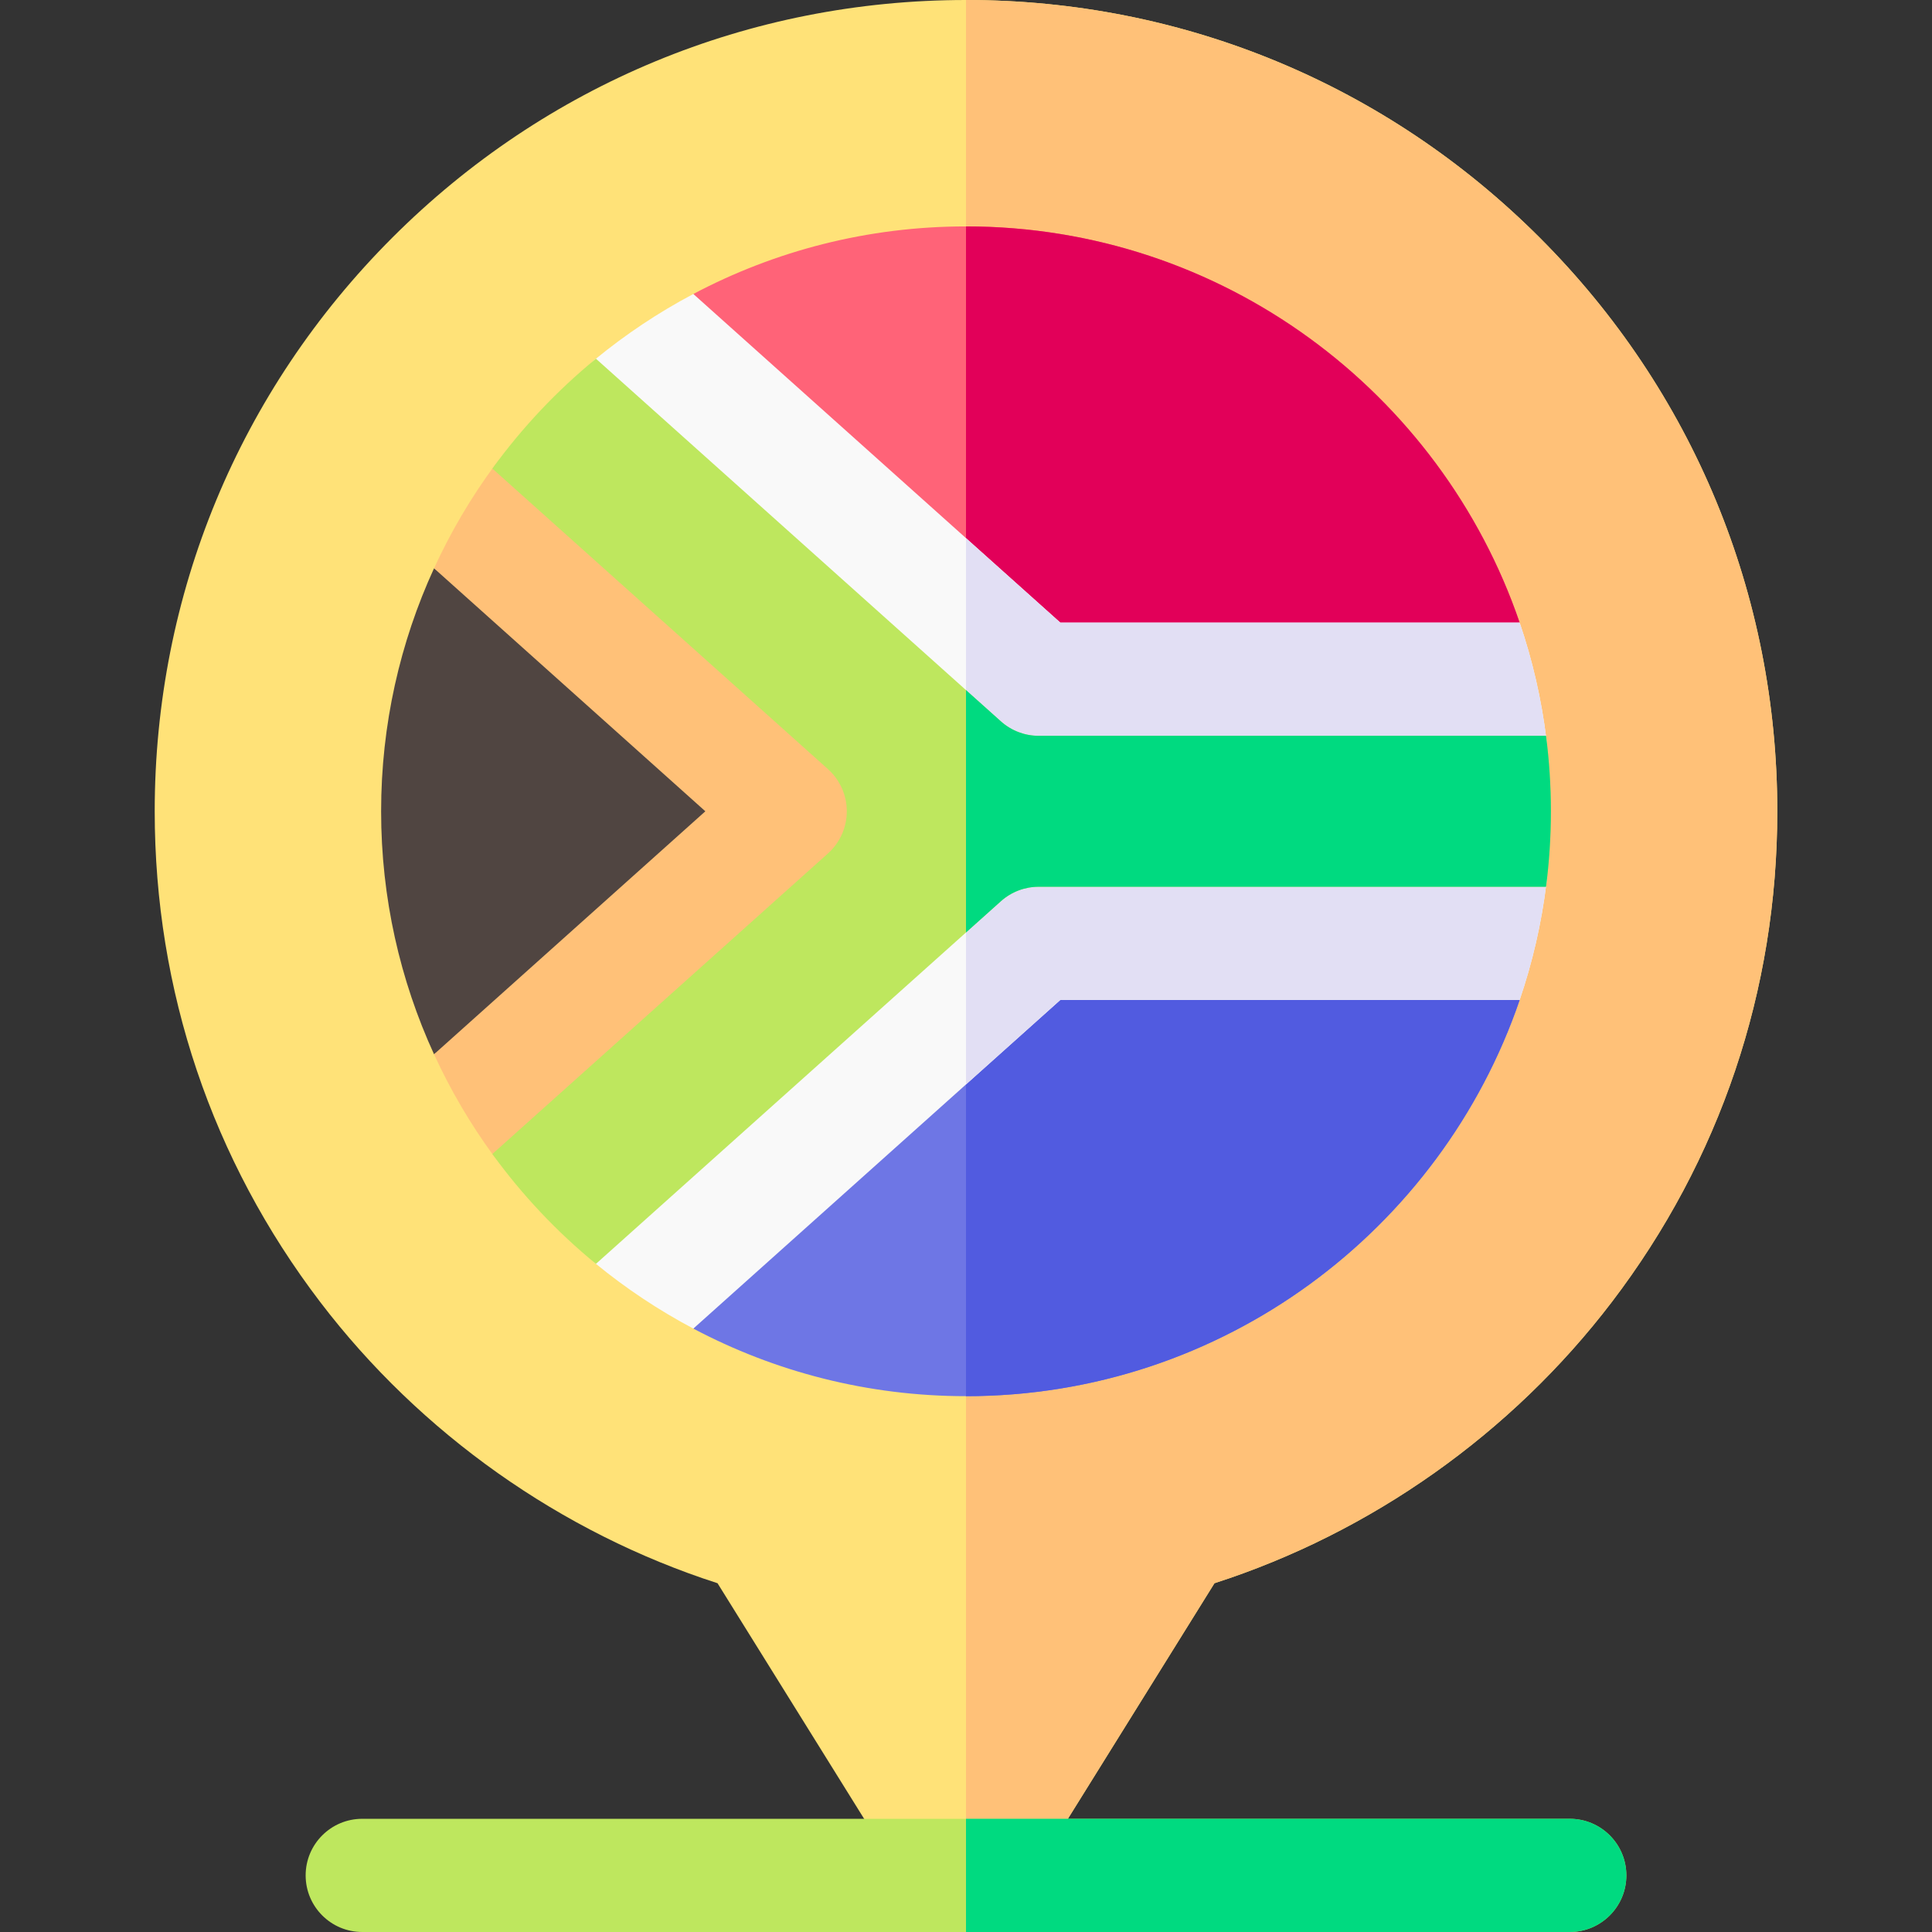
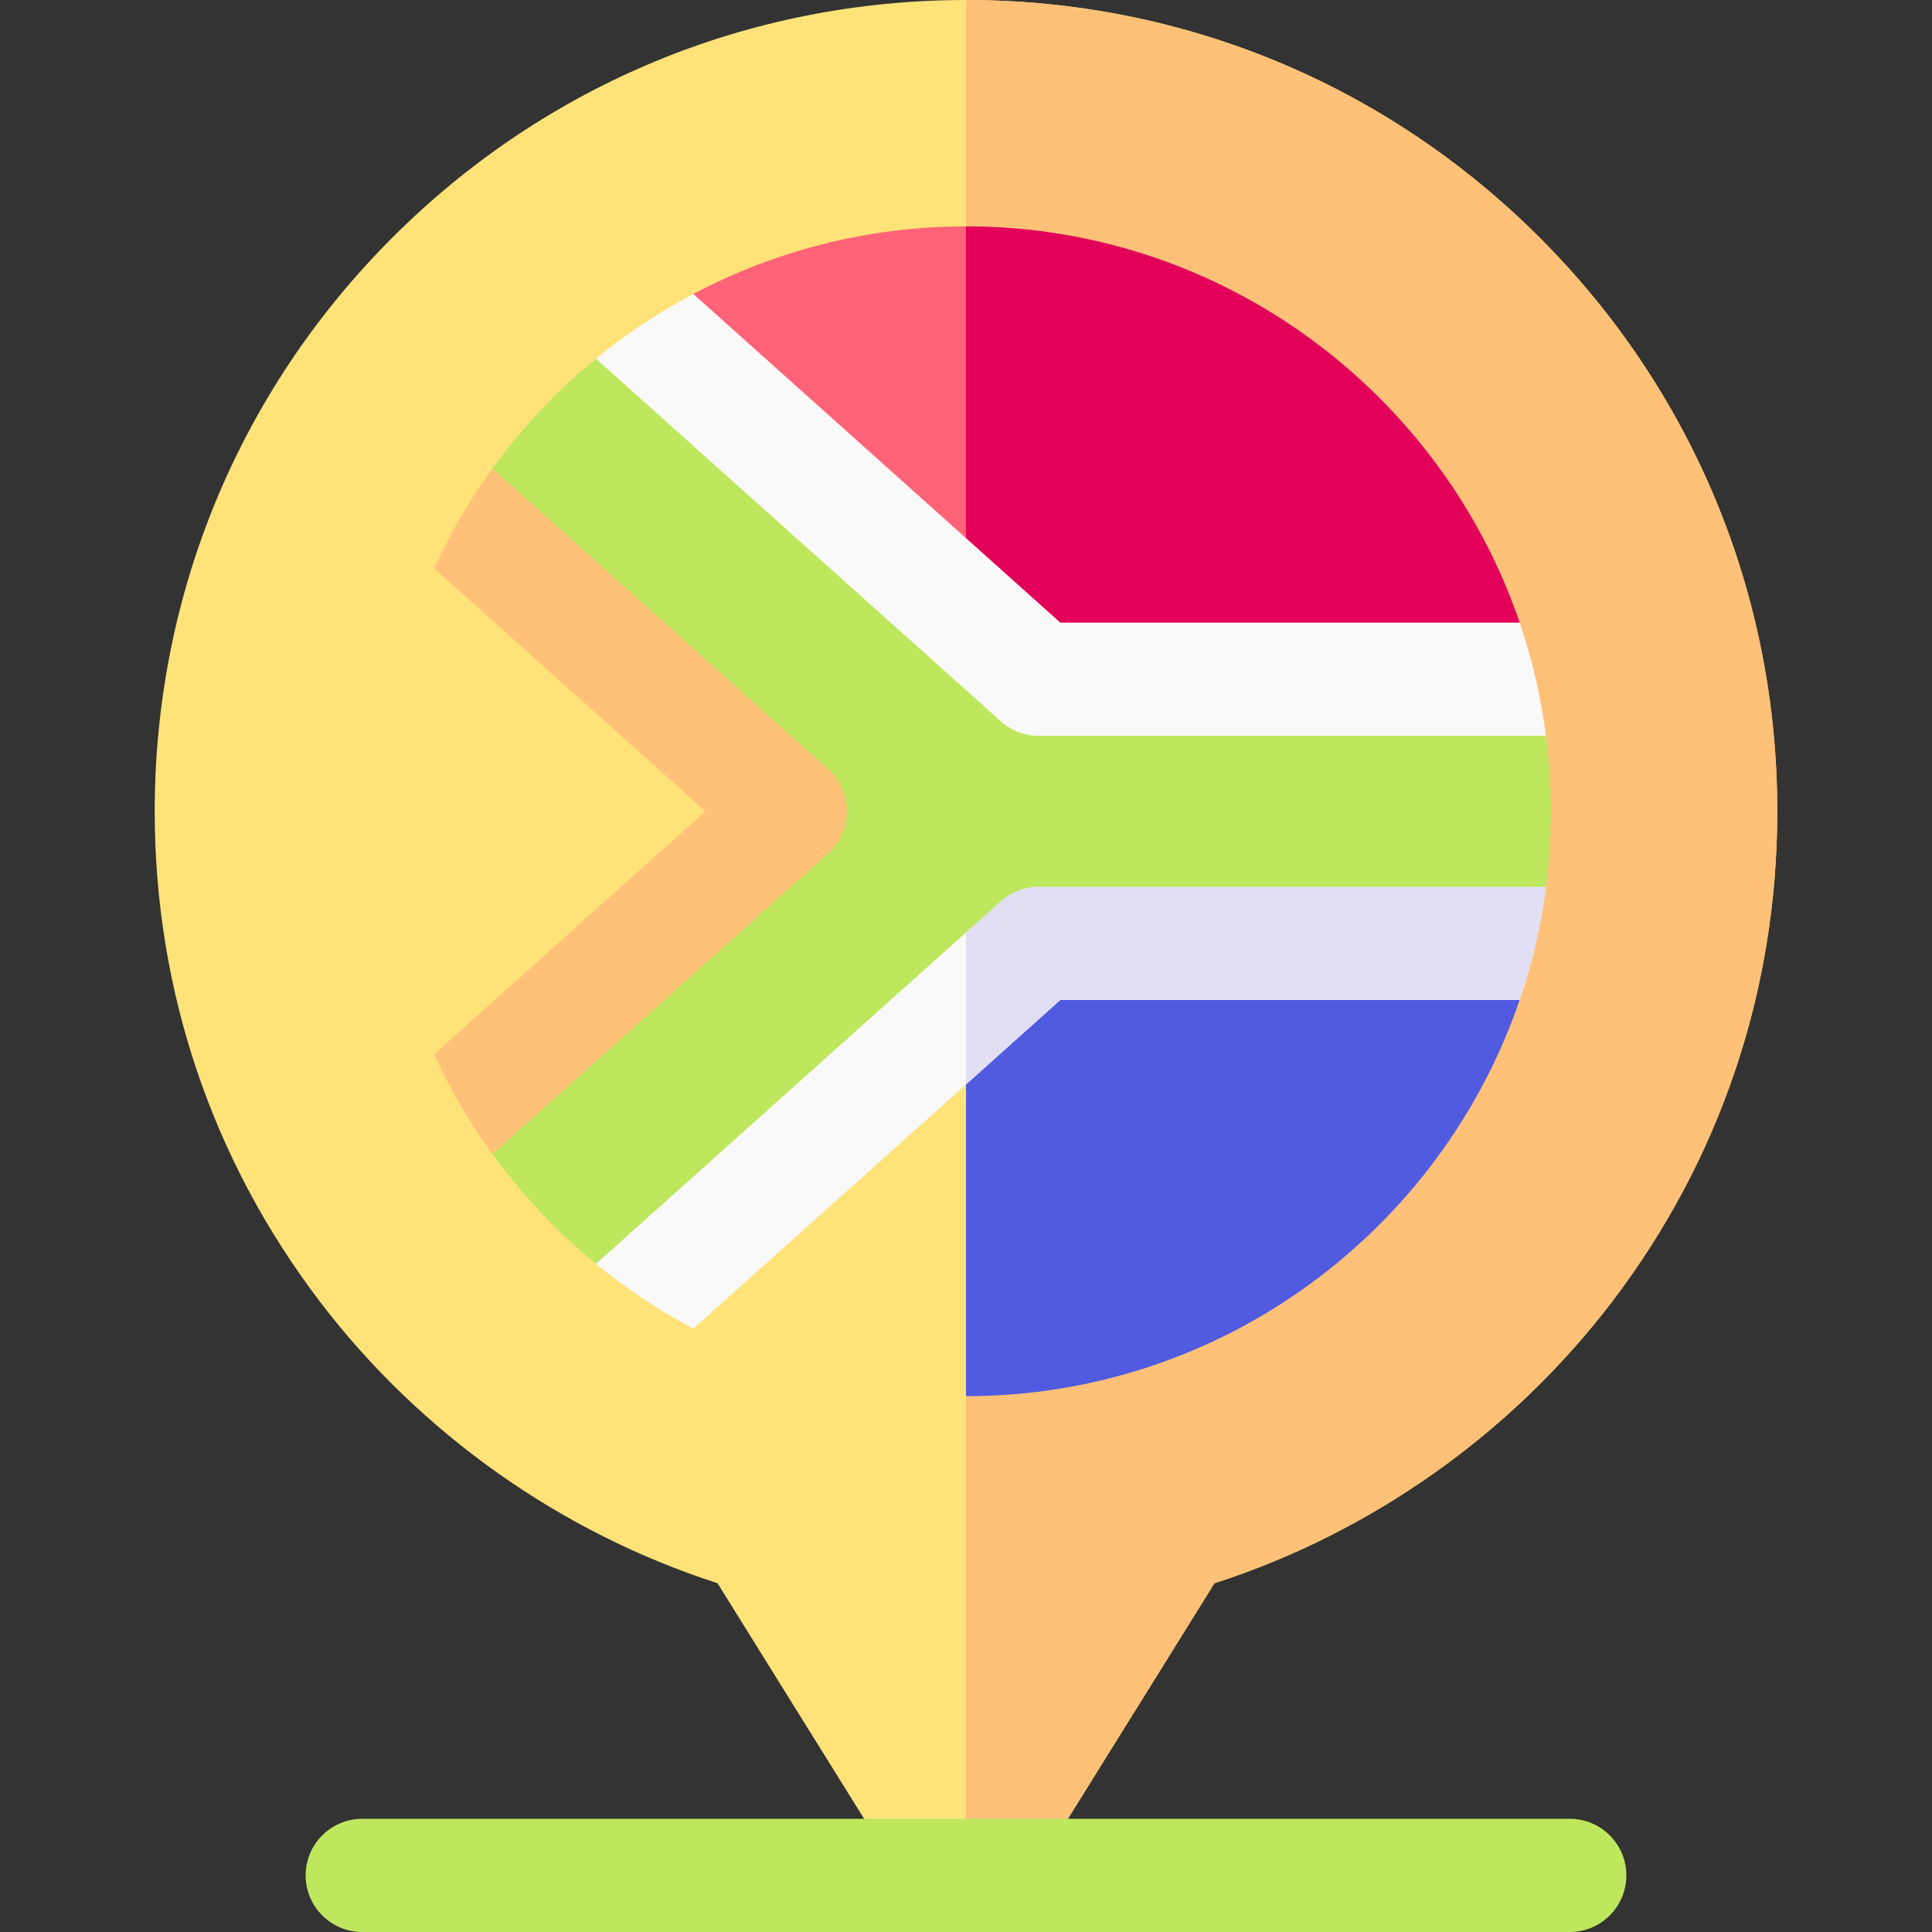
<svg xmlns="http://www.w3.org/2000/svg" id="Capa_1" enable-background="new 0 0 512 512" height="512" viewBox="0 0 512 512" width="512">
  <rect x="0" y="0" width="512" height="512" fill="#333333" stroke="none" />
  <g>
    <path d="m408.028 62.972c-40.608-40.608-94.599-62.972-152.028-62.972s-111.42 22.364-152.028 62.972-62.972 94.599-62.972 152.028c0 47.443 15.166 92.415 43.858 130.051 26.56 34.84 63.779 61.139 105.296 74.521l53.11 85.353h25.471l53.11-85.353c41.517-13.381 78.736-39.68 105.297-74.521 28.692-37.636 43.858-82.608 43.858-130.051 0-57.429-22.364-111.42-62.972-152.028z" fill="#ffe278" />
    <path d="m268.735 504.925 53.11-85.353c41.517-13.381 78.736-39.68 105.297-74.521 28.692-37.636 43.858-82.608 43.858-130.051 0-57.429-22.364-111.42-62.972-152.028-40.608-40.608-94.599-62.972-152.028-62.972v504.925z" fill="#ffc178" />
-     <path d="m115.023 150.608c-8.998 19.622-14.023 41.43-14.023 64.392s5.025 44.77 14.023 64.392l91.977-64.392z" fill="#504541" />
-     <path d="m183.743 352.091c21.589 11.425 46.178 17.909 72.257 17.909 67.98 0 125.875-43.991 146.723-105l-142.723-30z" fill="#6e76e5" />
    <path d="m256 241.142v128.858c67.98 0 125.875-43.991 146.723-105l-142.723-30z" fill="#515be0" />
    <path d="m402.723 165c-20.848-61.009-78.743-105-146.723-105-26.079 0-50.668 6.484-72.257 17.909l77.257 107.091z" fill="#ff6378" />
    <path d="m261 185 141.723-20c-20.848-61.009-78.743-105-146.723-105v118.069z" fill="#e20059" />
    <path d="m280.996 165-97.253-87.091c-9.244 4.892-17.937 10.69-25.959 17.277-3.691 3.031-3.884 8.62-.443 11.932l101.659 97.882h142.892c4.832 0 8.523-4.246 7.933-9.042-1.313-10.691-3.717-21.049-7.102-30.958z" fill="#f9f9f9" />
-     <path d="m280.996 165-24.996-22.384v59.496l3 2.888h142.892c4.832 0 8.523-4.246 7.933-9.042-1.313-10.691-3.717-21.049-7.102-30.958z" fill="#e2dff4" />
    <path d="m157.849 334.868c8.004 6.565 16.675 12.344 25.894 17.223l97.253-87.091h121.726c3.386-9.908 5.789-20.266 7.102-30.958.589-4.796-3.101-9.042-7.933-9.042h-132.891l-111.395 100.752c-2.731 2.47-2.603 6.781.244 9.116z" fill="#f9f9f9" />
    <path d="m256 236.758v50.626l24.996-22.384h121.726c3.386-9.908 5.789-20.266 7.102-30.958.589-4.796-3.101-9.042-7.933-9.042h-132.891z" fill="#e2dff4" />
    <path d="m131.018 123.428c-6.207 8.451-11.579 17.552-15.994 27.18l71.9 64.392-71.901 64.392c4.344 9.473 9.614 18.437 15.695 26.773 4.207 5.767 12.454 6.677 17.763 1.905l103.519-93.07-95.285-93.723c-7.419-7.297-19.537-6.236-25.697 2.151z" fill="#ffc178" />
    <path d="m409.712 195h-134.45c-3.692 0-7.256-1.362-10.007-3.826l-107.326-96.111c-10.35 8.479-19.583 18.27-27.451 29.114l88.938 79.649c3.178 2.846 4.993 6.909 4.993 11.174s-1.815 8.329-4.993 11.174l-88.938 79.649c7.868 10.844 17.101 20.635 27.451 29.114l107.326-96.111c2.751-2.463 6.314-3.826 10.007-3.826h134.451c.847-6.549 1.288-13.224 1.288-20s-.441-13.451-1.289-20z" fill="#bee75e" />
-     <path d="m275.262 195c-3.692 0-7.256-1.362-10.007-3.826l-9.255-8.288v64.227l9.255-8.288c2.751-2.463 6.314-3.826 10.007-3.826h134.451c.847-6.549 1.288-13.224 1.288-20s-.44-13.451-1.288-20h-134.451z" fill="#00da80" />
    <path d="m416 512h-320c-8.284 0-15-6.716-15-15s6.716-15 15-15h320c8.284 0 15 6.716 15 15s-6.716 15-15 15z" fill="#bee75e" />
-     <path d="m416 482h-160v30h160c8.284 0 15-6.716 15-15s-6.716-15-15-15z" fill="#00da80" />
  </g>
</svg>